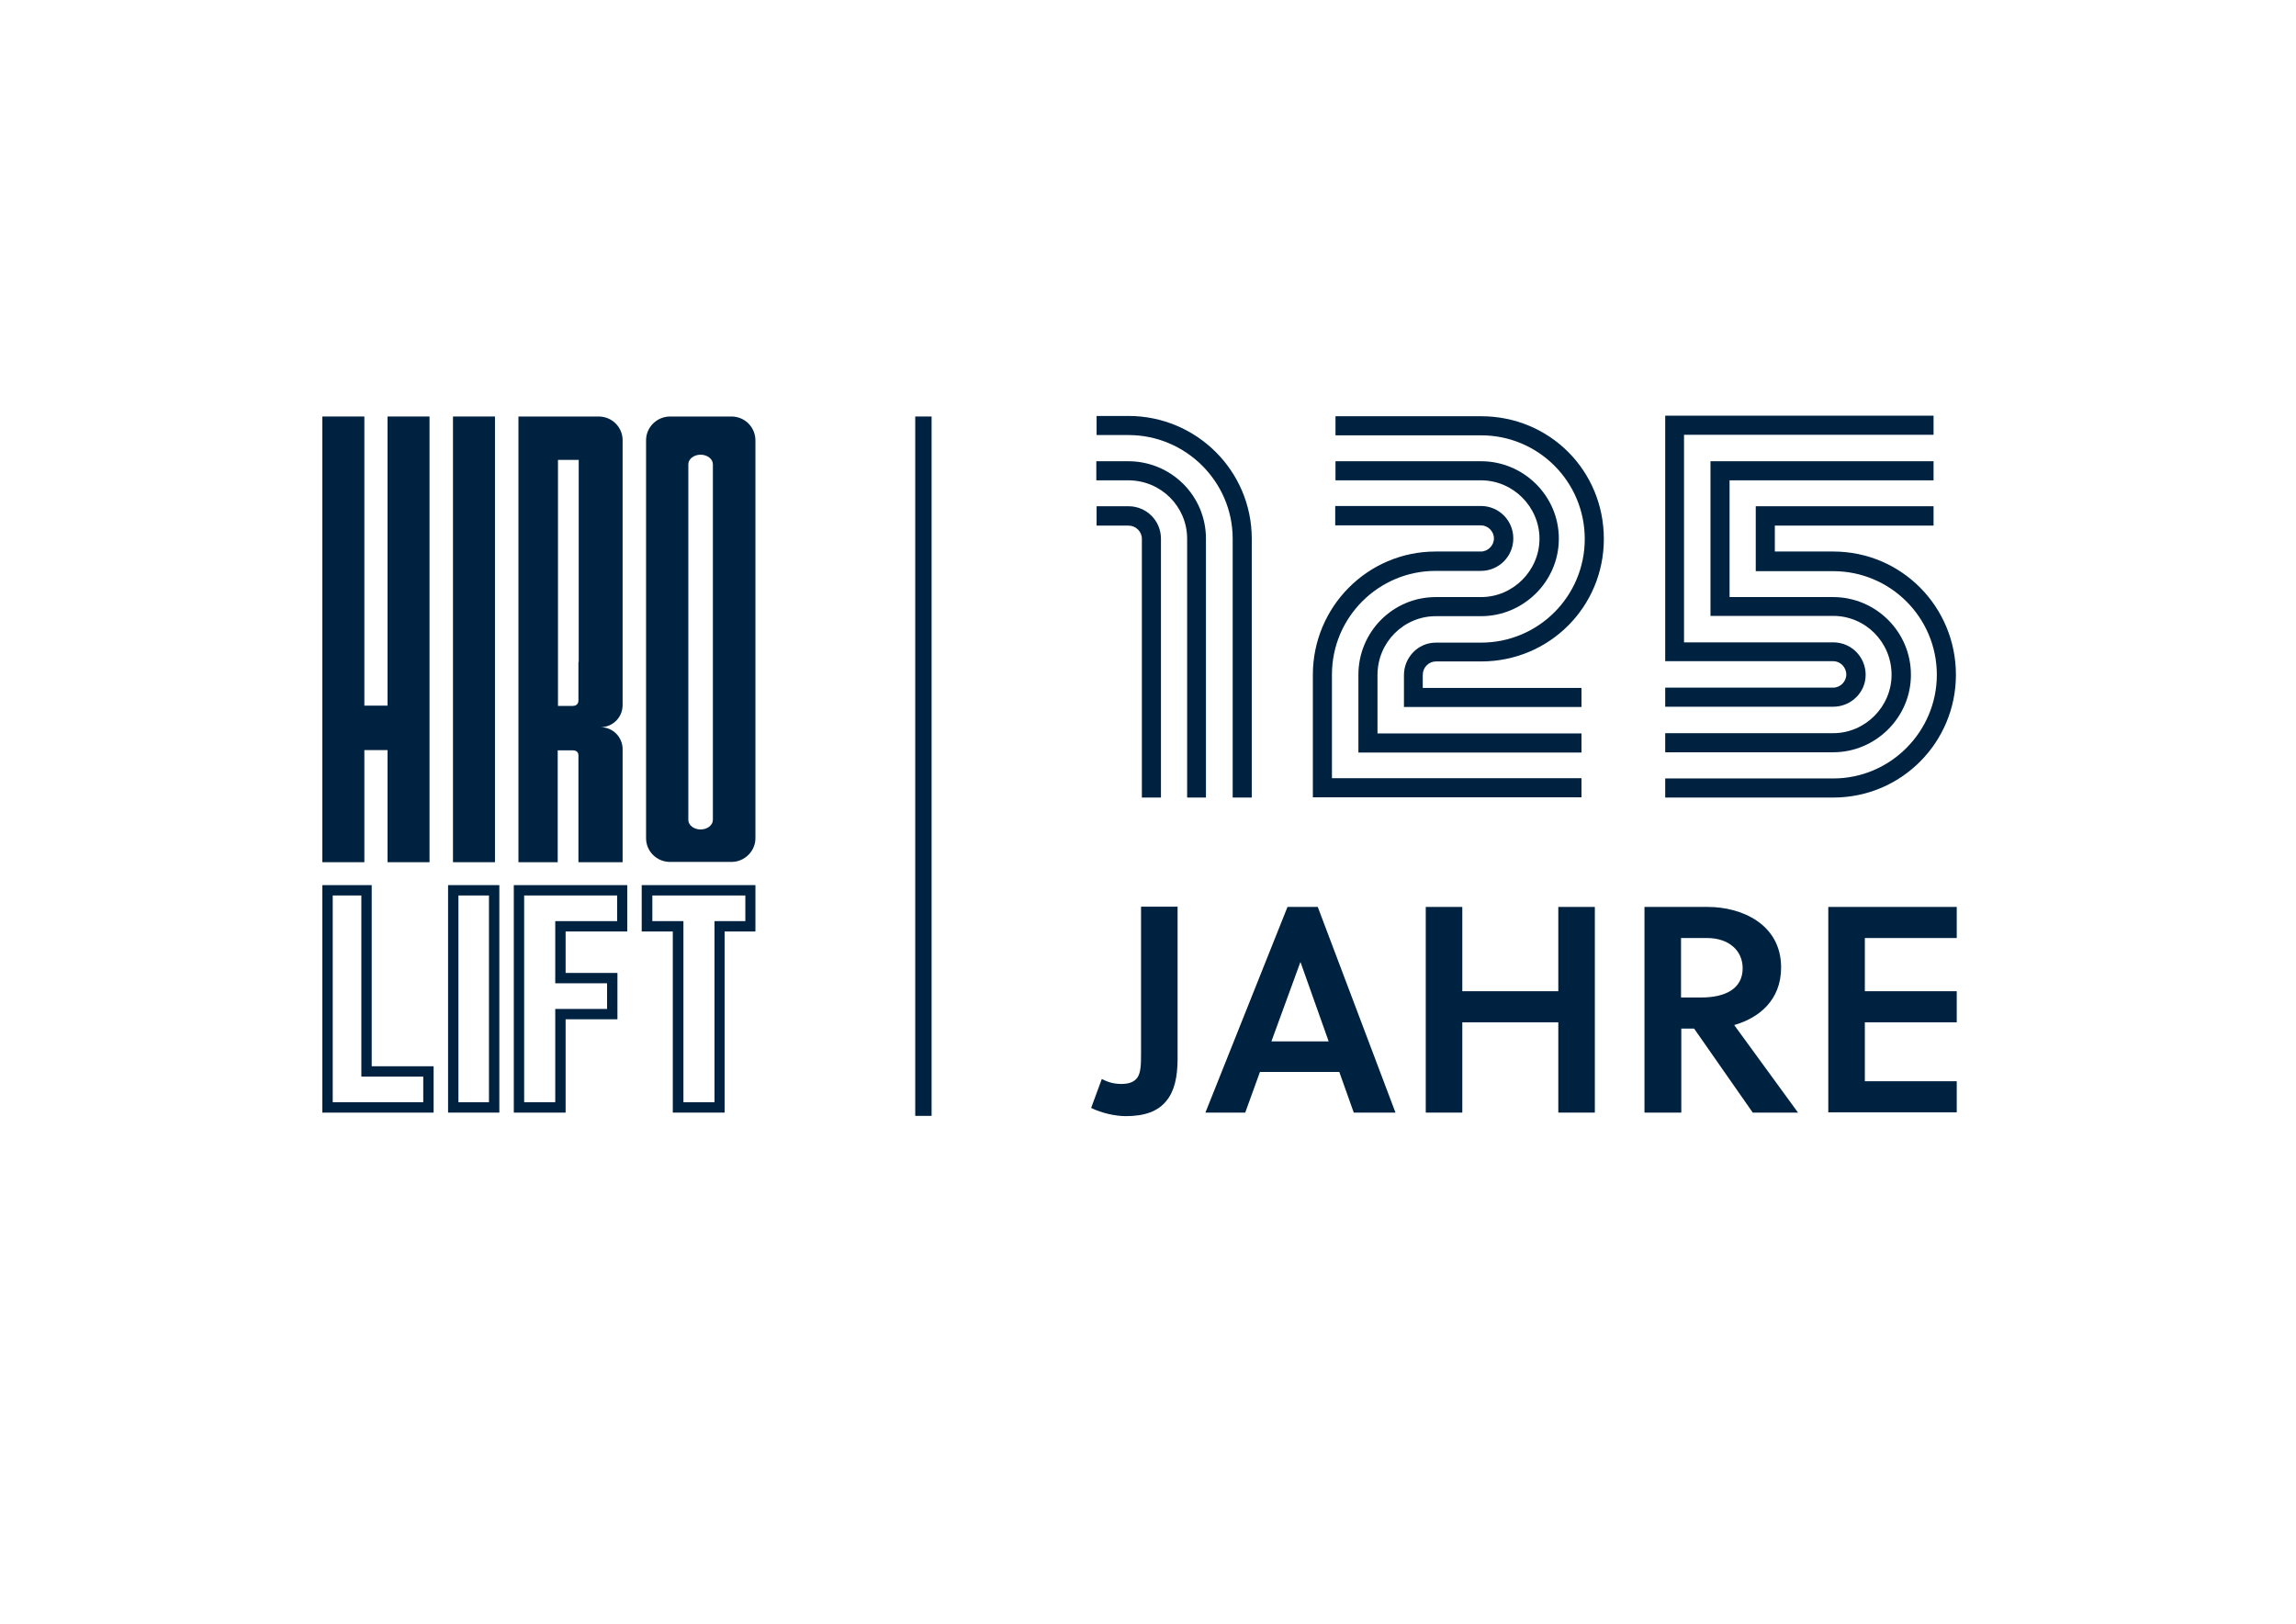
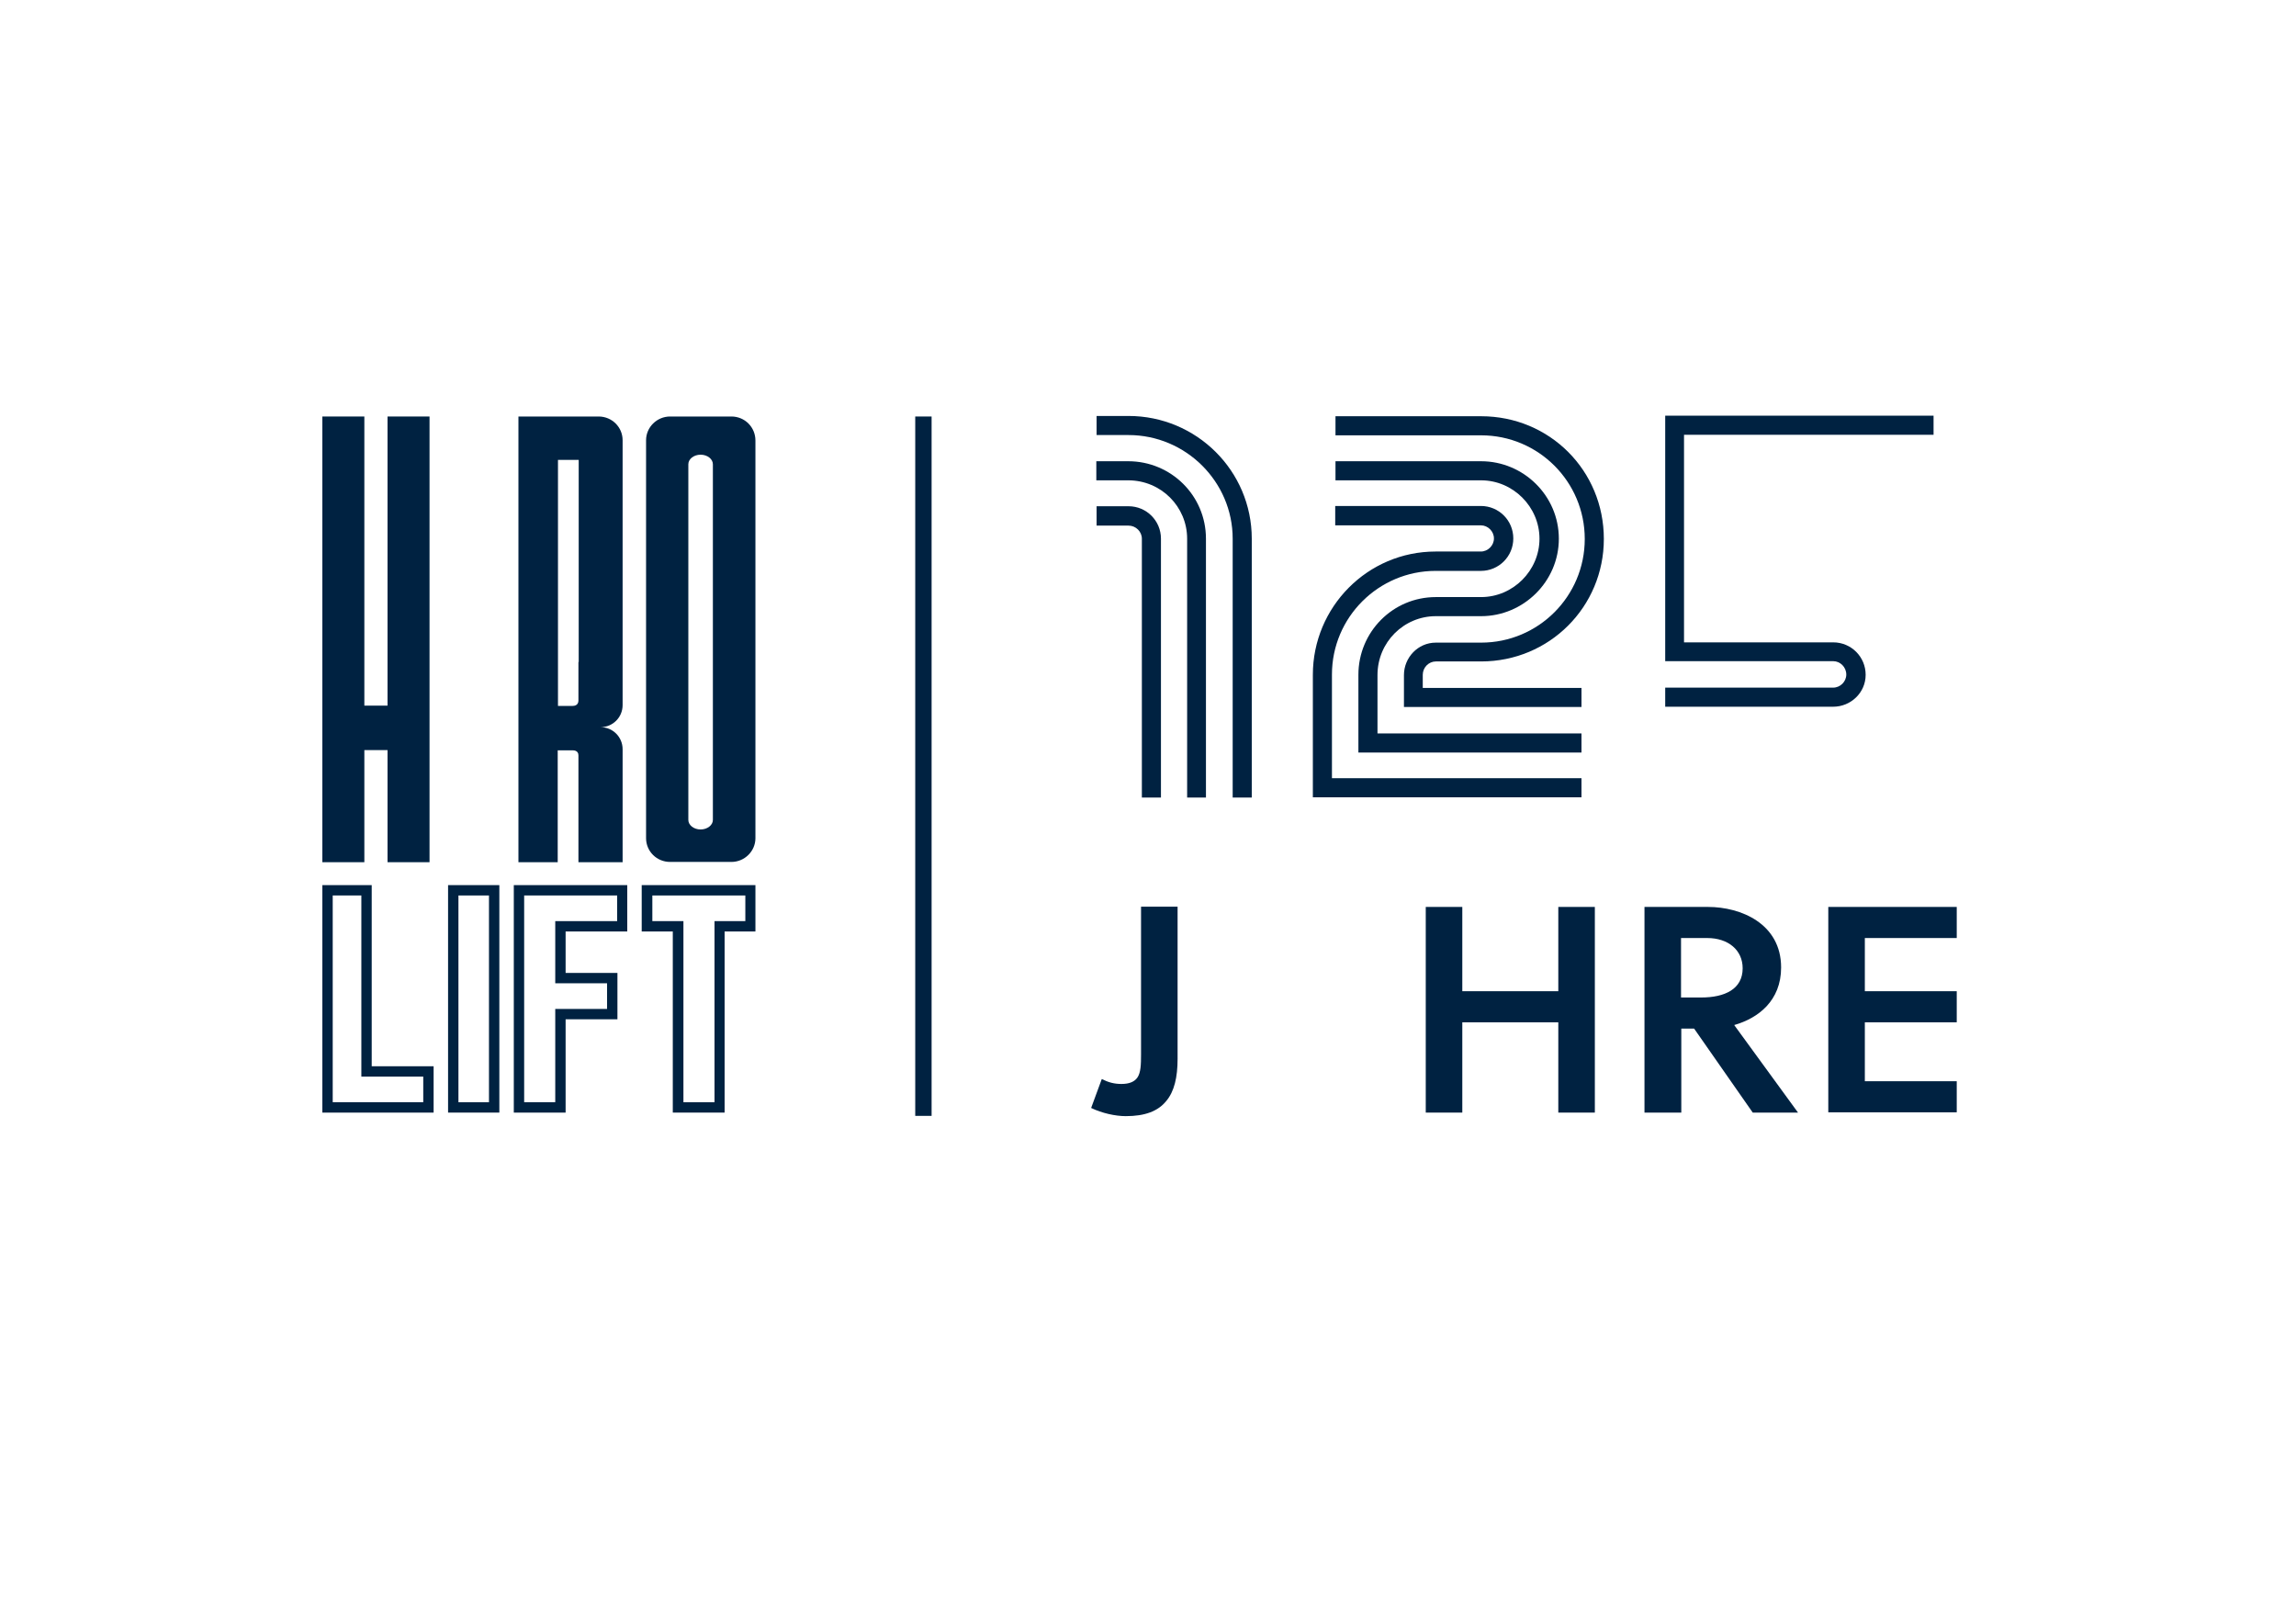
<svg xmlns="http://www.w3.org/2000/svg" version="1.1" id="Ebene_1" x="0px" y="0px" viewBox="0 0 841.9 595.3" style="enable-background:new 0 0 841.9 595.3;" xml:space="preserve">
  <style type="text/css">
	.st0{fill:#002241;}
	.st1{fill-rule:evenodd;clip-rule:evenodd;fill:#002241;}
</style>
  <g>
    <g>
      <g id="Lift_00000172410872906766660050000010583290337808462235_">
        <path class="st0" d="M235.3,324.5v17h11.4v66.4h19v-66.4H277v-17H235.3z M273.2,337.7H262v66.4h-11.4v-66.4h-11.4v-9.4h34.1     V337.7z" />
        <path class="st0" d="M188.4,407.9h19v-34.2h19v-17h-19v-15.2H230v-17h-41.6V407.9z M192.2,328.3h34.1v9.4h-22.7v22.8h19v9.4h-19     v34.2h-11.4V328.3z" />
        <path class="st0" d="M164.3,407.9h18.8v-83.4h-18.8V407.9z M168.1,328.3h11.2v75.8h-11.2V328.3z" />
        <path class="st0" d="M136.3,324.5h-18.1v83.4H159v-17h-22.7V324.5z M155.2,394.7v9.4H122v-75.8h10.5v66.4H155.2z" />
      </g>
      <g id="HIRO_00000034082271109467744790000002458047358130820996_">
        <path class="st0" d="M268.2,152.7h-22.5c-4.8,0-8.8,3.9-8.8,8.7v145.9c0,4.8,3.9,8.7,8.8,8.7h22.5c4.8,0,8.8-3.9,8.8-8.7V161.5     C277,156.6,273.1,152.7,268.2,152.7z M261.4,300.3L261.4,300.3c0,0.1,0,0.2,0,0.3c0,1.9-2,3.5-4.5,3.5c-2.5,0-4.5-1.6-4.5-3.5     c0-0.1,0-0.2,0-0.3h0v-130h0c0,0,0-0.1,0-0.1c0-1.9,2-3.5,4.5-3.5c2.5,0,4.5,1.6,4.5,3.5c0,0,0,0.1,0,0.1h0V300.3z" />
        <path class="st0" d="M219.5,152.7C219.5,152.7,219.5,152.7,219.5,152.7h-29.4v163.4h14.4v-41h5.6c0,0,2-0.1,2,1.8v39.2h16.2     v-41.4c0-4.5-3.6-8.1-8.1-8.1c4.5,0,8.1-3.6,8.1-8.1v-97.1C228.3,156.6,224.4,152.7,219.5,152.7z M212.1,242.7v14.2     c0,0.6-0.3,1.9-2.1,1.9c-1.8,0-4.3,0-5.4,0v-90.2h7.6V242.7z" />
-         <rect x="166.1" y="152.7" class="st0" width="15.4" height="163.4" />
        <polygon class="st0" points="142.1,258.7 133.6,258.7 133.6,152.7 118.2,152.7 118.2,316.1 133.6,316.1 133.6,275 142.1,275      142.1,316.1 157.5,316.1 157.5,152.7 142.1,152.7    " />
      </g>
    </g>
    <g>
      <g>
        <path class="st0" d="M431.8,388.2c0,6.7-1.2,12-4.2,15.5c-3,3.7-7.8,5.5-14.8,5.5c-3.8,0-8.8-1.1-12.7-3l3.9-10.6     c2.4,1.2,4.5,1.8,7.2,1.8c2.9,0,4.8-0.8,5.9-2.4c1.2-1.8,1.3-4.7,1.3-8.5v-54.1h13.4V388.2z" />
-         <path class="st0" d="M472.1,332.5h11.1l28.5,75.4h-15.3l-5.3-14.9h-29.1l-5.4,14.9H442L472.1,332.5z M466.2,381.8h21l-10.3-29     h-0.1L466.2,381.8z" />
        <path class="st0" d="M571.4,407.9v-33.1h-35.2v33.1h-13.4v-75.4h13.4v30.9h35.2v-30.9h13.4v75.4H571.4z" />
        <path class="st0" d="M626.3,332.5c12,0,26.8,6.1,26.8,22.2c0,12.2-8.4,18.6-17.2,21.1l23.4,32.1h-16.6l-21.5-30.8h-4.7v30.8H603     v-75.4H626.3z M623.8,365.7c8.7,0,15.2-3.1,15.2-10.7c0-6.7-5.3-11.1-13-11.1h-9.6v21.8H623.8z" />
        <path class="st0" d="M670.4,407.9v-75.4h47.1v11.4h-33.7v19.5h33.7v11.4h-33.7v21.6h33.7v11.4H670.4z" />
      </g>
      <g>
        <path class="st0" d="M452,292.4v-94.9c0-20.9-17.2-38-38.2-38h-11.7v-7h11.7c24.9,0,45.2,20.1,45.2,45v94.9H452z" />
        <path class="st0" d="M435.3,292.4v-94.9c0-11.7-9.5-21.4-21.6-21.4h-11.7v-7h11.7c15.7,0,28.5,12.6,28.5,28.4v94.9H435.3z" />
        <path class="st0" d="M418.7,292.4v-94.9c0-2.6-2.2-4.8-4.9-4.8h-11.7v-7.1h11.7c6.6,0,11.9,5.3,11.9,11.9v94.9H418.7z" />
        <path class="st0" d="M481.4,292.4v-45c0-24.9,20.1-45.2,45-45.2h16.6c2.6,0,4.8-2.2,4.8-4.8c0-2.6-2.2-4.8-4.8-4.8h-53.4v-7.1     h53.4c6.6,0,11.9,5.3,11.9,11.9c0,6.6-5.3,11.9-11.9,11.9h-16.6c-20.9,0-38,17-38,38v38h91.5v7H481.4z" />
        <path class="st0" d="M543.1,242.5h-16.6c-2.6,0-4.8,2.2-4.8,4.9v4.8h58.2v7h-65.1v-11.7c0-6.4,5.1-11.9,11.7-11.9h16.6     c21,0,38-17,38-38c0-21-17-38-38-38h-53.4v-7h53.4c25.1,0,45,19.9,45,45C588.1,222.5,568.1,242.5,543.1,242.5z" />
        <path class="st0" d="M498.1,275.8v-28.4c0-15.7,12.6-28.5,28.4-28.5h16.6c11.7,0,21.4-9.7,21.4-21.4s-9.7-21.4-21.4-21.4h-53.4     v-7h53.4c15.5,0,28.5,12.6,28.5,28.4c0,15.7-13,28.4-28.5,28.4h-16.6c-11.7,0-21.4,9.5-21.4,21.6v21.4h74.8v7H498.1z" />
        <path class="st0" d="M617.5,159.4v76.1h54.7c6.6,0,11.9,5.3,11.9,11.9c0,6.6-5.5,11.7-11.9,11.7h-61.6v-7h61.6     c2.6,0,4.8-2.2,4.8-4.8c0-2.7-2.2-4.9-4.8-4.9h-61.6v-90H709v7H617.5z" />
-         <path class="st0" d="M634.2,176.1v42.8h38c15.5,0,28.5,12.6,28.5,28.5c0,15.7-13,28.4-28.5,28.4h-61.6v-7h61.6     c11.7,0,21.4-9.7,21.4-21.4c0-12.1-9.7-21.6-21.4-21.6h-45v-56.7H709v7H634.2z" />
-         <path class="st0" d="M672.2,292.4h-61.6v-7h61.6c21,0,38-17.2,38-38c0-21-17-38-38-38h-28.4v-23.8H709v7.1h-58.2v9.5h21.4     c25.1,0,45,20.3,45,45.2C717.2,272.1,697.3,292.4,672.2,292.4z" />
      </g>
    </g>
    <g>
      <line class="st1" x1="338.6" y1="152.7" x2="338.6" y2="409.1" />
      <rect x="335.6" y="152.7" class="st0" width="6" height="256.4" />
    </g>
  </g>
</svg>